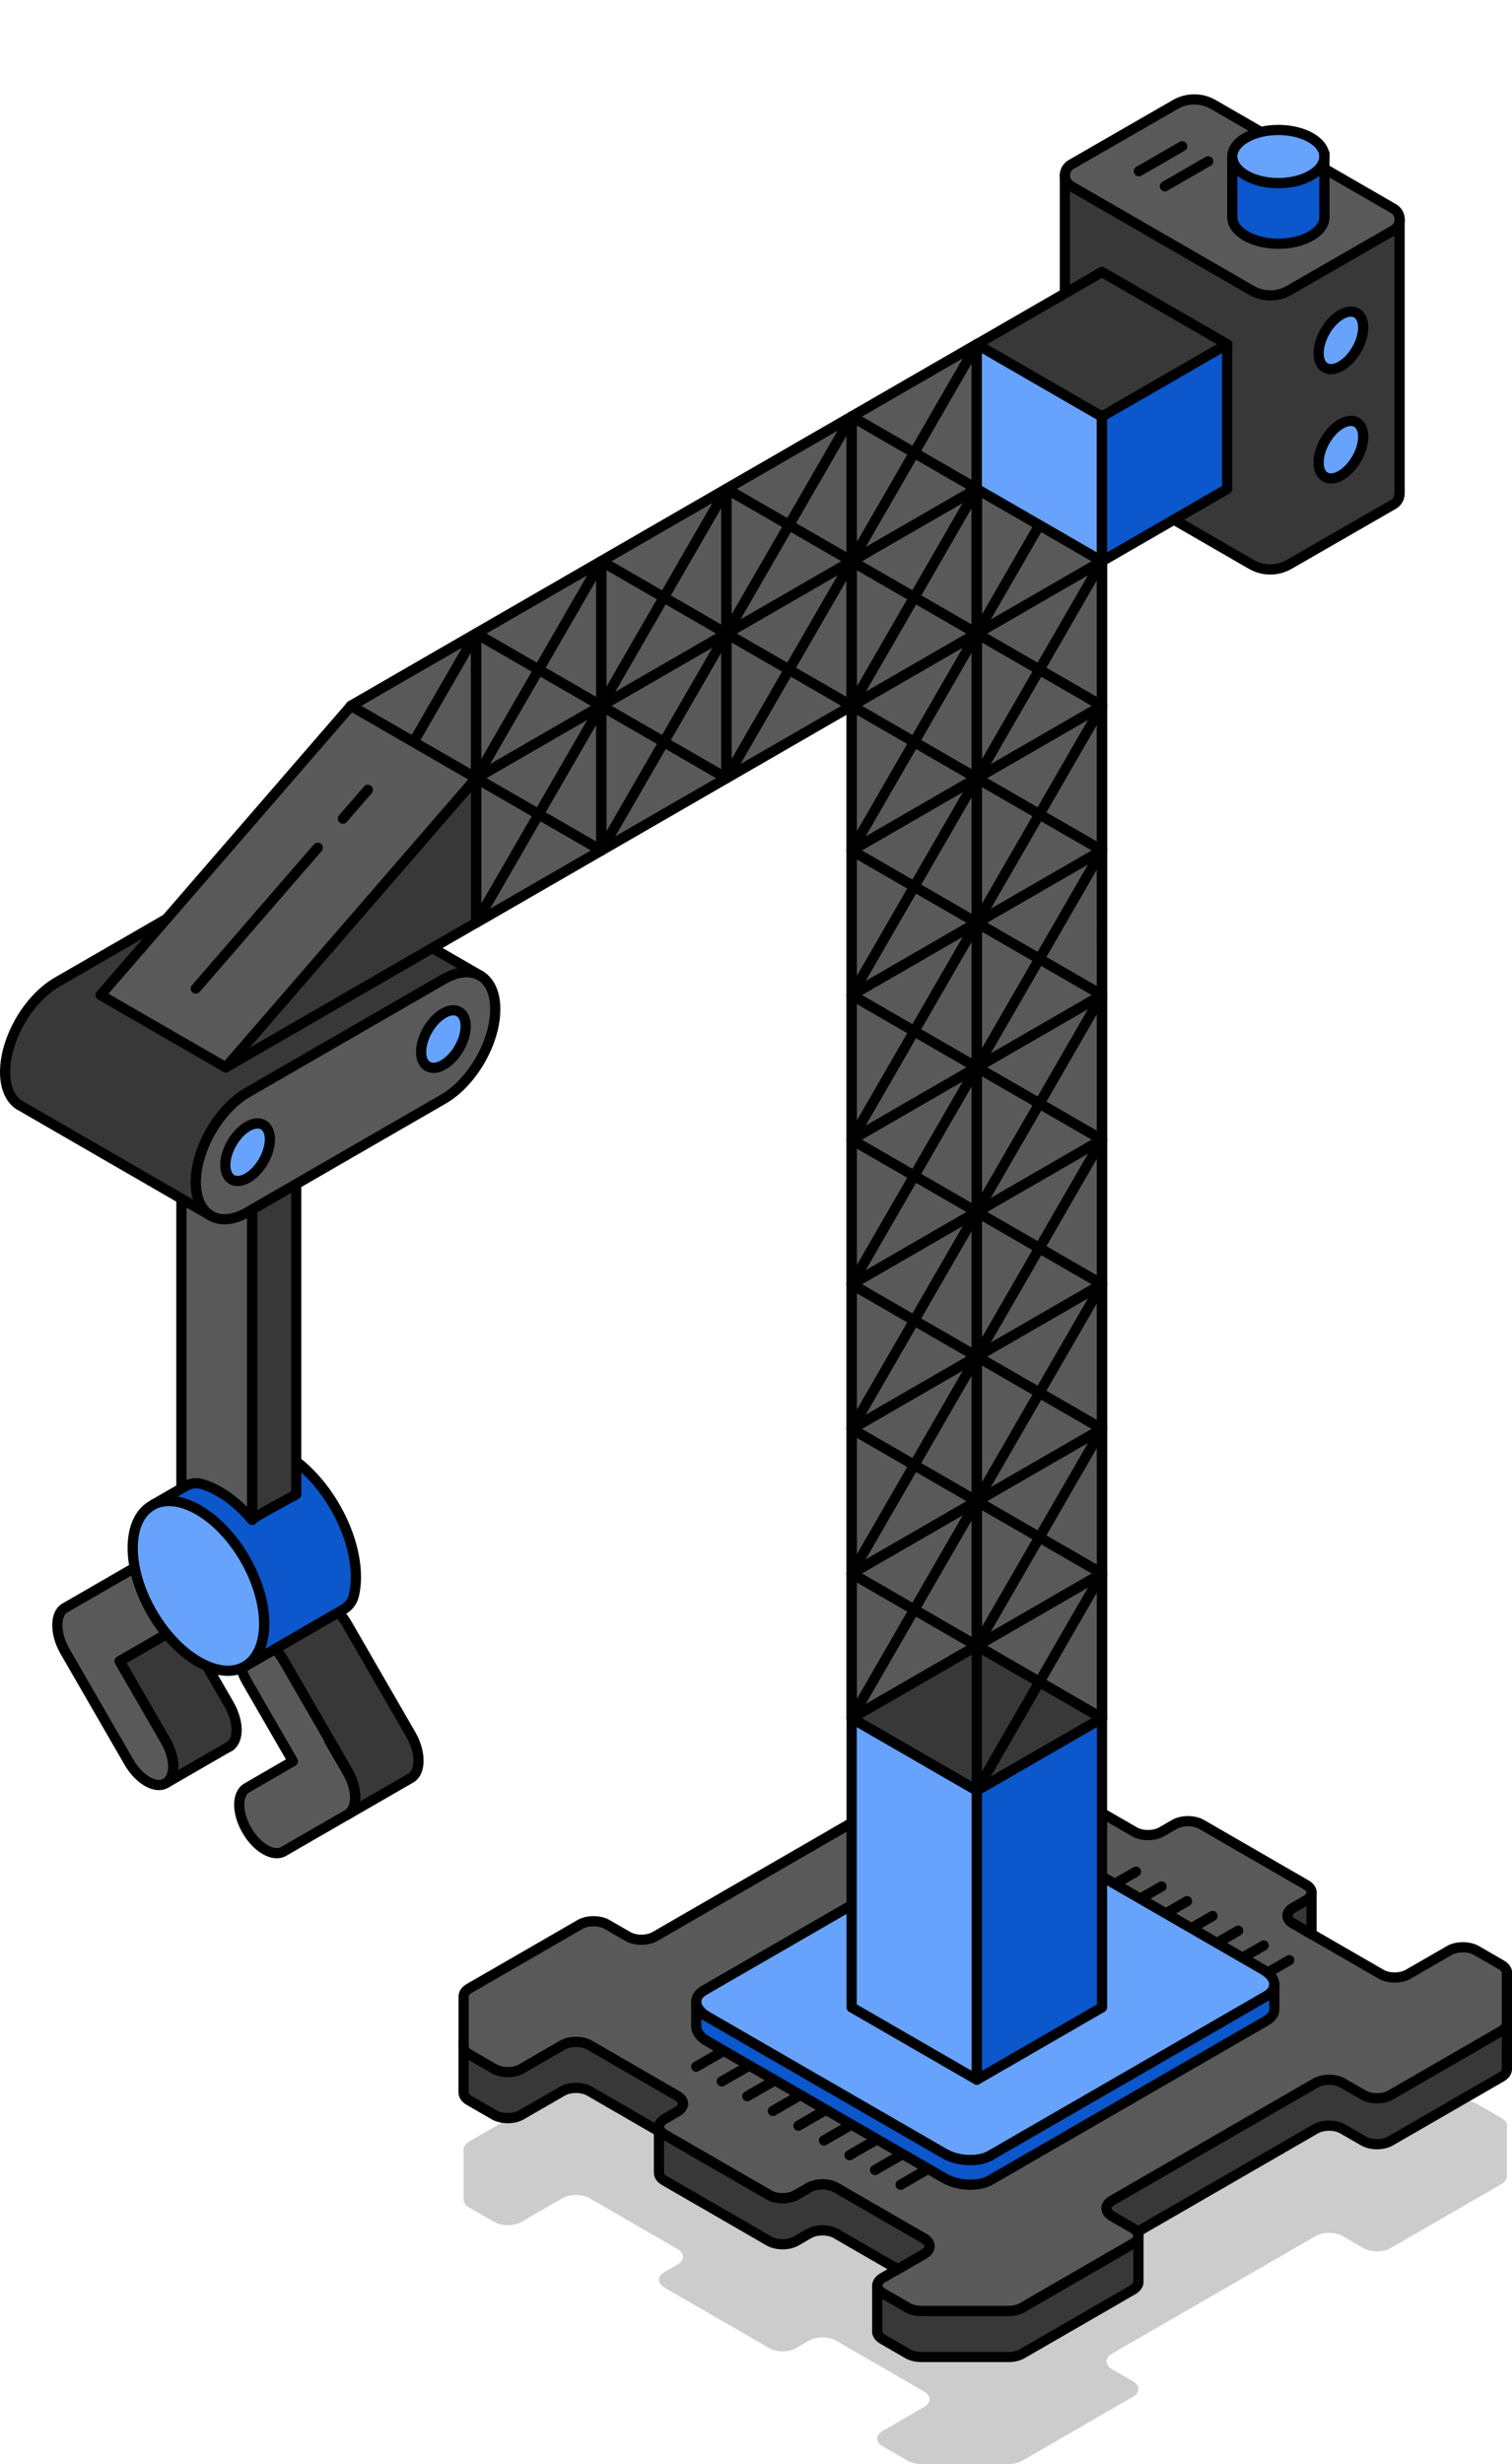
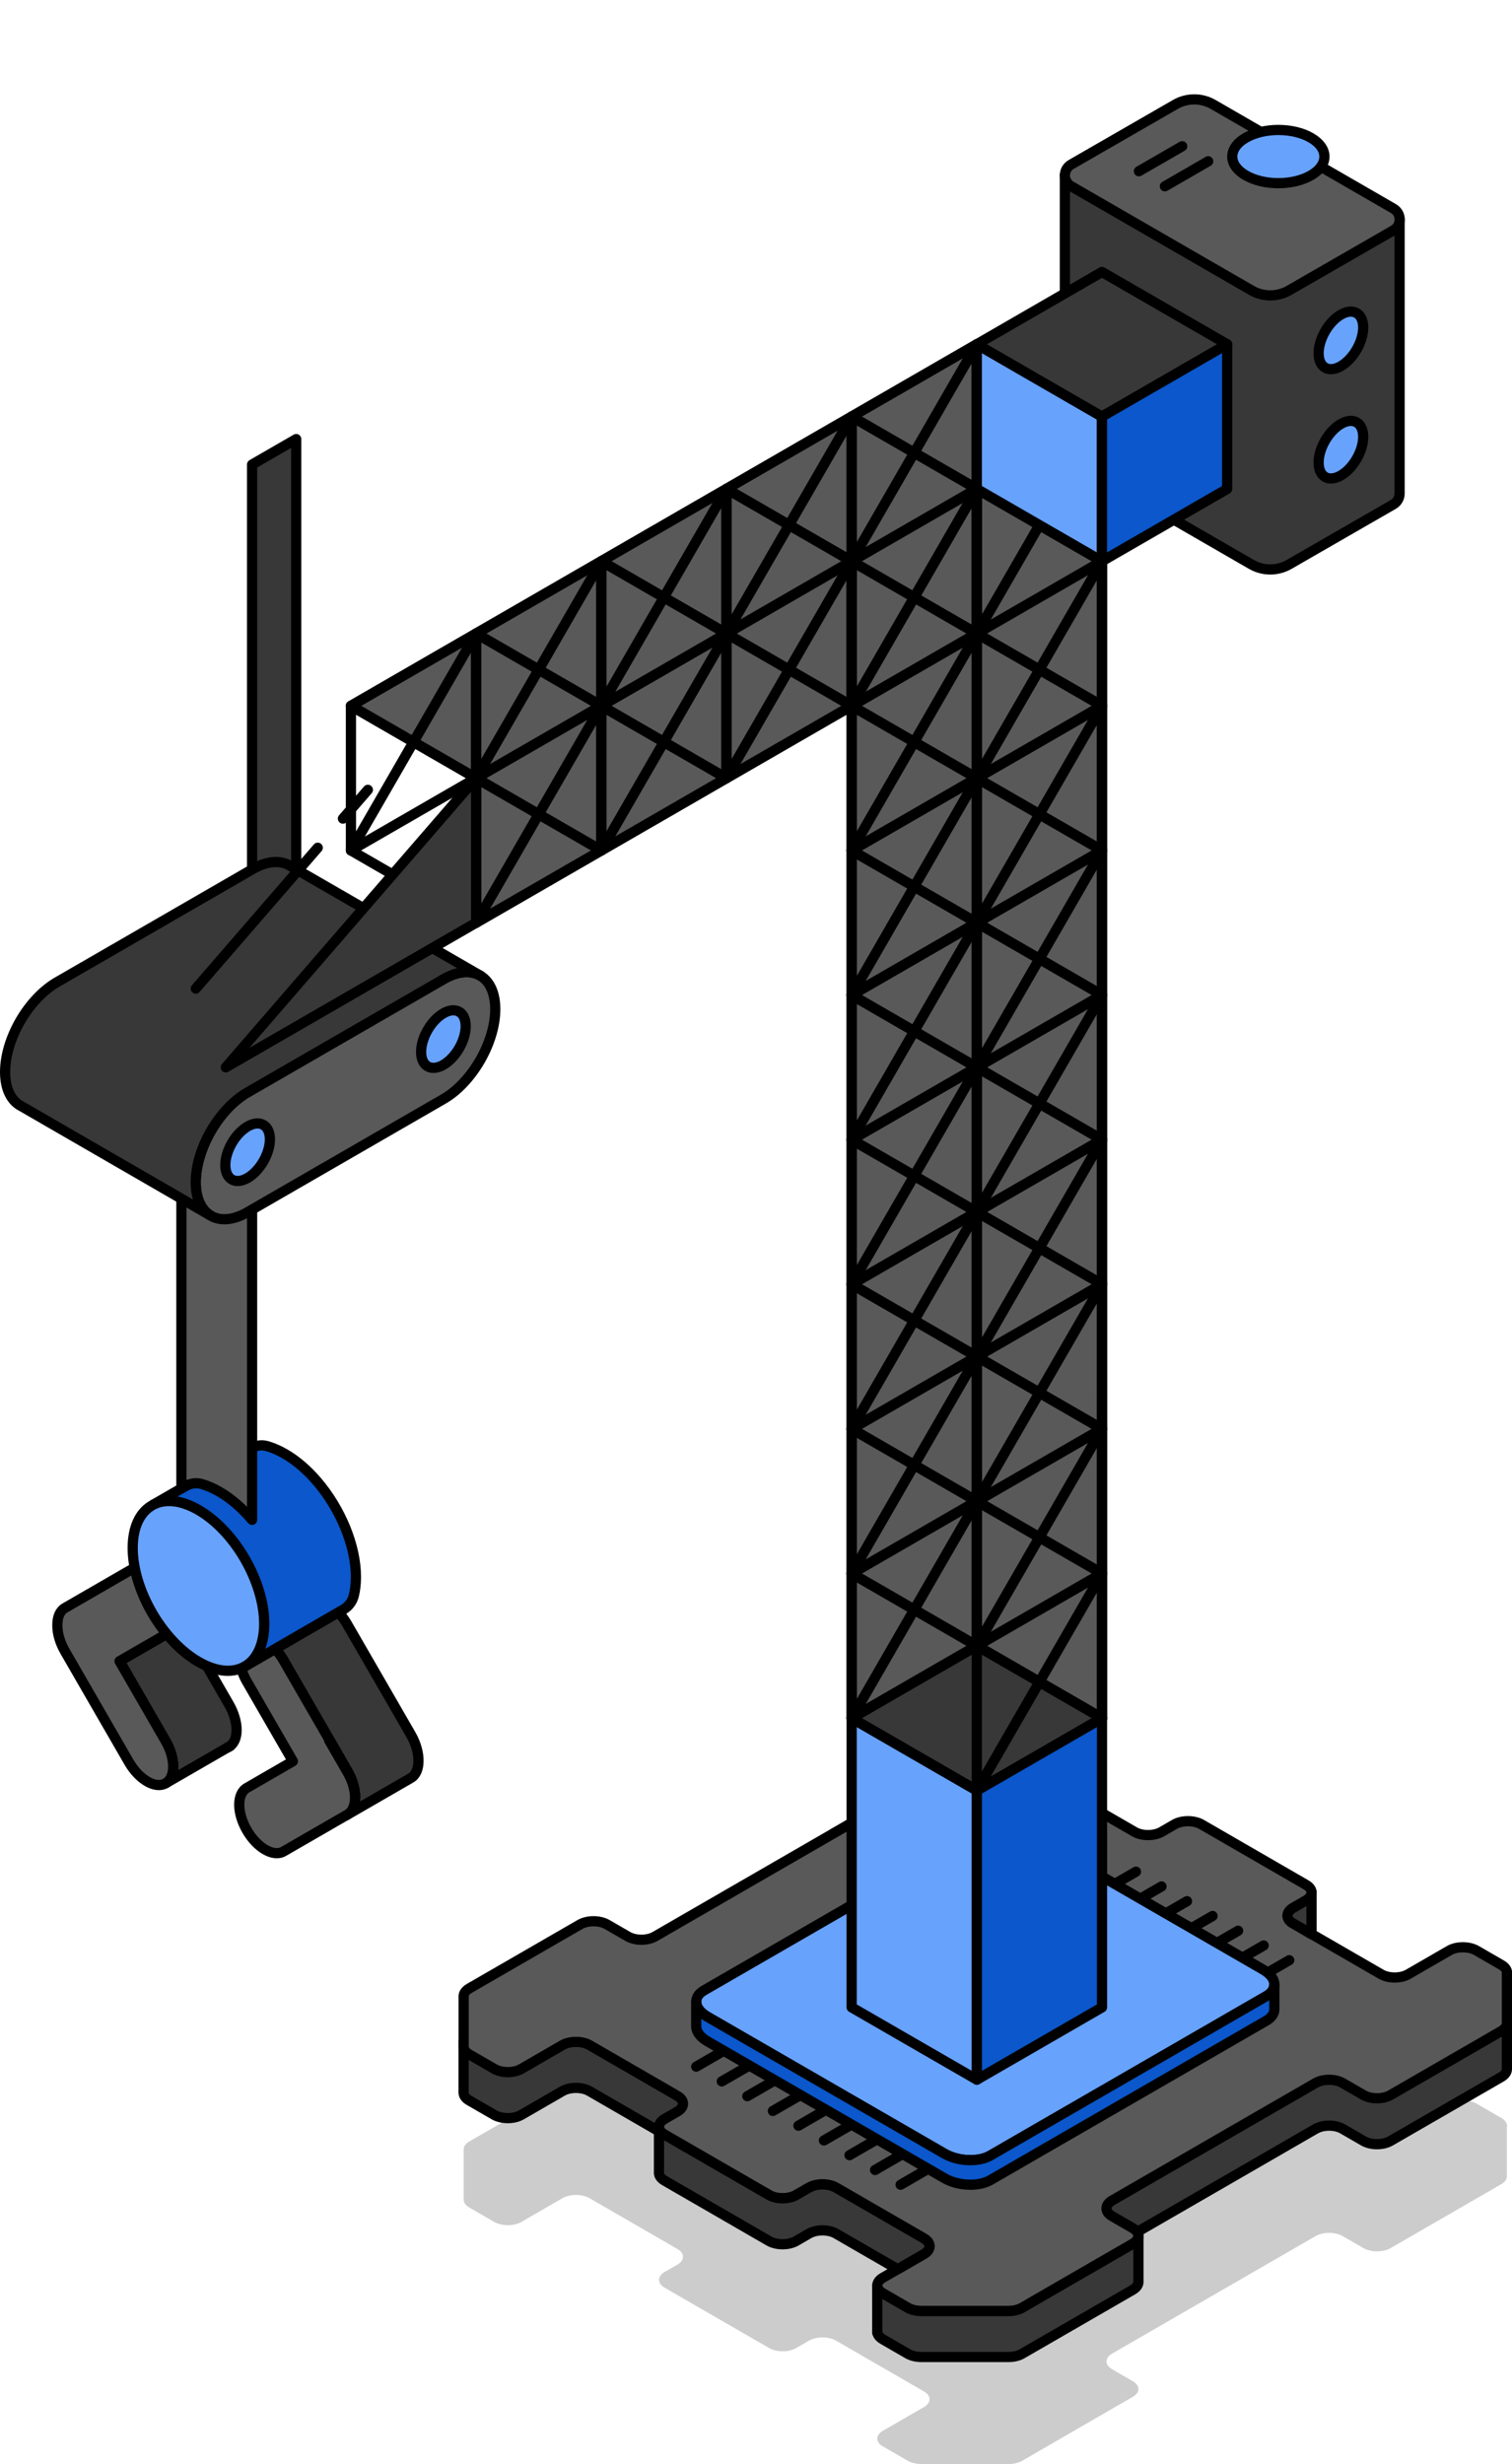
<svg xmlns="http://www.w3.org/2000/svg" id="Layer_1" viewBox="0 0 296.47 482.92">
  <defs>
    <style>.cls-1{filter:url(#outer-glow-6);}.cls-1,.cls-2,.cls-3,.cls-4,.cls-5,.cls-6,.cls-7,.cls-8,.cls-9,.cls-10{fill:#67a2fc;}.cls-11{fill:#595959;}.cls-11,.cls-2,.cls-12,.cls-13,.cls-14,.cls-15,.cls-3,.cls-4,.cls-5,.cls-6,.cls-7,.cls-8,.cls-9,.cls-10{stroke:#000;stroke-width:2px;}.cls-11,.cls-2,.cls-12,.cls-14,.cls-15,.cls-3,.cls-4,.cls-5,.cls-6,.cls-7,.cls-8,.cls-9,.cls-10{stroke-linecap:round;stroke-linejoin:round;}.cls-2{filter:url(#outer-glow-10);}.cls-12,.cls-13{fill:#0b57cb;}.cls-13{stroke-miterlimit:10;}.cls-14{fill:#383838;}.cls-15{fill:none;}.cls-16{opacity:.2;}.cls-3{filter:url(#outer-glow-4);}.cls-4{filter:url(#outer-glow-3);}.cls-5{filter:url(#outer-glow-1);}.cls-6{filter:url(#outer-glow-5);}.cls-7{filter:url(#outer-glow-2);}.cls-8{filter:url(#outer-glow-8);}.cls-9{filter:url(#outer-glow-7);}.cls-10{filter:url(#outer-glow-9);}</style>
    <filter id="outer-glow-1" filterUnits="userSpaceOnUse">
      <feOffset dx="0" dy="0" />
      <feGaussianBlur result="blur" stdDeviation="8" />
      <feFlood flood-color="#67a2fc" flood-opacity="1" />
      <feComposite in2="blur" operator="in" />
      <feComposite in="SourceGraphic" />
    </filter>
    <filter id="outer-glow-2" filterUnits="userSpaceOnUse">
      <feOffset dx="0" dy="0" />
      <feGaussianBlur result="blur-2" stdDeviation="8" />
      <feFlood flood-color="#67a2fc" flood-opacity="1" />
      <feComposite in2="blur-2" operator="in" />
      <feComposite in="SourceGraphic" />
    </filter>
    <filter id="outer-glow-3" filterUnits="userSpaceOnUse">
      <feOffset dx="0" dy="0" />
      <feGaussianBlur result="blur-3" stdDeviation="8" />
      <feFlood flood-color="#67a2fc" flood-opacity="1" />
      <feComposite in2="blur-3" operator="in" />
      <feComposite in="SourceGraphic" />
    </filter>
    <filter id="outer-glow-4" filterUnits="userSpaceOnUse">
      <feOffset dx="0" dy="0" />
      <feGaussianBlur result="blur-4" stdDeviation="8" />
      <feFlood flood-color="#67a2fc" flood-opacity="1" />
      <feComposite in2="blur-4" operator="in" />
      <feComposite in="SourceGraphic" />
    </filter>
    <filter id="outer-glow-5" filterUnits="userSpaceOnUse">
      <feOffset dx="0" dy="0" />
      <feGaussianBlur result="blur-5" stdDeviation="8" />
      <feFlood flood-color="#67a2fc" flood-opacity="1" />
      <feComposite in2="blur-5" operator="in" />
      <feComposite in="SourceGraphic" />
    </filter>
    <filter id="outer-glow-6" filterUnits="userSpaceOnUse">
      <feOffset dx="0" dy="0" />
      <feGaussianBlur result="blur-6" stdDeviation="8" />
      <feFlood flood-color="#67a2fc" flood-opacity="1" />
      <feComposite in2="blur-6" operator="in" />
      <feComposite in="SourceGraphic" />
    </filter>
    <filter id="outer-glow-7" filterUnits="userSpaceOnUse">
      <feOffset dx="0" dy="0" />
      <feGaussianBlur result="blur-7" stdDeviation="8" />
      <feFlood flood-color="#67a2fc" flood-opacity="1" />
      <feComposite in2="blur-7" operator="in" />
      <feComposite in="SourceGraphic" />
    </filter>
    <filter id="outer-glow-8" filterUnits="userSpaceOnUse">
      <feOffset dx="0" dy="0" />
      <feGaussianBlur result="blur-8" stdDeviation="8" />
      <feFlood flood-color="#67a2fc" flood-opacity="1" />
      <feComposite in2="blur-8" operator="in" />
      <feComposite in="SourceGraphic" />
    </filter>
    <filter id="outer-glow-9" filterUnits="userSpaceOnUse">
      <feOffset dx="0" dy="0" />
      <feGaussianBlur result="blur-9" stdDeviation="8" />
      <feFlood flood-color="#67a2fc" flood-opacity="1" />
      <feComposite in2="blur-9" operator="in" />
      <feComposite in="SourceGraphic" />
    </filter>
    <filter id="outer-glow-10" filterUnits="userSpaceOnUse">
      <feOffset dx="0" dy="0" />
      <feGaussianBlur result="blur-10" stdDeviation="8" />
      <feFlood flood-color="#67a2fc" flood-opacity="1" />
      <feComposite in2="blur-10" operator="in" />
      <feComposite in="SourceGraphic" />
    </filter>
  </defs>
  <polygon class="cls-11" points="166.99 336.72 191.54 322.55 216.08 336.72 216.07 109.99 191.53 95.82 191.53 67.47 68.81 138.33 93.35 152.5 93.35 180.84 166.99 138.33 166.99 336.72" />
  <g>
    <polygon class="cls-15" points="93.35 180.84 68.81 166.67 93.35 152.5 117.9 166.67 93.35 180.84" />
    <polygon class="cls-15" points="93.35 152.5 68.81 138.33 93.35 124.16 117.9 138.33 93.35 152.5" />
    <polyline class="cls-15" points="68.81 138.33 68.81 166.67 93.35 124.16 93.35 180.84 117.9 138.33 117.9 166.67" />
  </g>
  <path class="cls-16" d="M295.47,416.65v9.87c0,.57-.4,1.12-1.1,1.53l-21.71,12.53c-1.47,.85-3.85,.85-5.32,0l-4.07-2.35c-1.46-.85-3.84-.85-5.32,0l-39.9,23.03c-1.46,.85-1.46,2.22,0,3.06l4.07,2.35c.38,.22,.66,.47,.84,.74,.17,.25,.26,.51,.26,.77v.02c0,.56-.37,1.11-1.1,1.53l-4.91,2.83-16.8,9.71c-.7,.4-1.66,.63-2.65,.63h-17.08c-.89,0-1.75-.18-2.42-.5-.09-.04-.16-.09-.24-.13l-4.9-2.83c-.74-.42-1.1-.98-1.1-1.53s.36-1.11,1.1-1.53l2.91-1.68,5.14-2.97c1.46-.85,1.46-2.22,0-3.06l-17.23-9.95c-1.46-.85-3.84-.85-5.32,0l-2.5,1.44c-1.47,.86-3.85,.86-5.32,0l-17.66-10.19-2.82-1.63c-.12-.07-.23-.15-.33-.22-.51-.39-.77-.85-.77-1.31v-.03c0-.55,.38-1.1,1.1-1.52l2.5-1.44c1.47-.85,1.47-2.23,0-3.07l-17.22-9.95c-1.47-.85-3.85-.85-5.32,0l-8.05,4.65c-1.46,.85-3.84,.85-5.32,0l-4.9-2.83c-.71-.4-1.1-.96-1.1-1.53v-9.87c0-.57,.39-1.12,1.1-1.53l21.71-12.53c1.47-.85,3.85-.85,5.32,0l4.07,2.35c1.47,.85,3.85,.85,5.32,0l34.73-20.05,.26-.15,4.9-2.83c1.08-.62,1.36-1.54,.84-2.32-.17-.27,16.81-18.7,16.81-18.7,.7-.4,1.66-.63,2.65-.63h17.08c1,0,1.95,.23,2.66,.63l4.9,2.83c.74,.43,1.1,.97,1.1,1.52h0c0,.56-.37,1.11-1.1,1.54l-5.14,2.97-2.9,1.68c-1.46,.85-1.46,2.22,0,3.06l5.14,2.96,12.09,6.98c1.47,.85,3.85,.85,5.32,0l2.51-1.45c1.46-.85,3.84-.85,5.32,0l20.48,11.83c.71,.41,1.07,.94,1.1,1.48v.05c0,.56-.36,1.1-1.1,1.53l-2.51,1.45c-1.34,.77-1.46,1.99-.35,2.83,.1,.09,.22,.16,.35,.24l2.88,1.66,.73,.42,13.63,7.87c1.47,.85,3.85,.85,5.32,0l8.05-4.65c1.46-.85,3.84-.85,5.32,0l4.9,2.83c.71,.41,1.1,.96,1.1,1.53Z" />
  <g>
    <path class="cls-14" d="M295.47,395.64v9.87c0,.57-.4,1.12-1.1,1.53l-21.71,12.53c-1.47,.86-3.85,.86-5.32,0l-4.07-2.35c-1.46-.85-3.84-.85-5.32,0l-34.98,20.2-4.91,2.83c-1.08,.62-1.36,1.54-.84,2.32l-16.8,9.71c-.7,.4-1.66,.63-2.65,.63h-17.08c-.89,0-1.75-.18-2.42-.5l2.9-1.68c1.46-.85,1.46-2.22,0-3.06l-5.14-2.96,5.14-2.97c1.46-.85,1.46-2.22,0-3.06l-17.23-9.95c-1.46-.85-3.84-.85-5.32,0l-2.5,1.44c-1.47,.86-3.85,.86-5.32,0l-17.66-10.19c-.1-.08-.21-.15-.33-.21l-2.83-1.63c-.51-.39-.77-.85-.77-1.31v.86l-13.62-7.87c-1.47-.85-3.85-.85-5.32,0l-8.05,4.65c-1.46,.85-3.84,.85-5.32,0l-4.9-2.83c-.71-.4-1.1-.96-1.1-1.53v-9.87c0-.57,.39-1.12,1.1-1.53l21.71-12.53c1.47-.85,3.85-.85,5.32,0l4.07,2.35c1.47,.85,3.85,.85,5.32,0l39.9-23.03c1.46-.85,1.46-2.23,0-3.07l-4.07-2.35c-.38-.22-.66-.47-.84-.74l4.9-2.83c1.08-.62,1.36-1.54,.84-2.32l16.81-9.71c.7-.4,1.66-.63,2.65-.63h17.08c.89,0,1.75,.18,2.42,.51l-2.9,1.68c-1.46,.85-1.46,2.22,0,3.06l5.14,2.96-5.14,2.97c-1.46,.85-1.46,2.22,0,3.06l17.22,9.95c1.47,.85,3.85,.85,5.32,0l2.51-1.45c1.46-.85,3.84-.85,5.32,0l17.62,10.18,2.86,1.65c.14,.08,.26,.16,.37,.25,1.09,.85,.96,2.05-.37,2.82l-2.51,1.45c-1.46,.85-1.46,2.23,0,3.07l17.23,9.95c1.47,.85,3.85,.85,5.32,0l8.05-4.65c1.46-.85,3.84-.85,5.32,0l4.9,2.83c.71,.41,1.1,.96,1.1,1.53Z" />
    <path class="cls-11" d="M295.47,386.65v9.87c0,.57-.4,1.12-1.1,1.53l-21.71,12.53c-1.47,.85-3.85,.85-5.32,0l-4.07-2.35c-1.46-.85-3.84-.85-5.32,0l-39.9,23.03c-1.46,.85-1.46,2.22,0,3.06l4.07,2.35c.38,.22,.66,.47,.84,.74,.17,.25,.26,.51,.26,.77v.02c0,.56-.37,1.11-1.1,1.53l-4.91,2.83-16.8,9.71c-.7,.4-1.66,.63-2.65,.63h-17.08c-.89,0-1.75-.18-2.42-.5-.09-.04-.16-.09-.24-.13l-4.9-2.83c-.74-.42-1.1-.98-1.1-1.53s.36-1.11,1.1-1.53l2.91-1.68,5.14-2.97c1.46-.85,1.46-2.22,0-3.06l-17.23-9.95c-1.46-.85-3.84-.85-5.32,0l-2.5,1.44c-1.47,.86-3.85,.86-5.32,0l-17.66-10.19-2.82-1.63c-.12-.07-.23-.15-.33-.22-.51-.39-.77-.85-.77-1.31v-.03c0-.55,.38-1.1,1.1-1.52l2.5-1.44c1.47-.85,1.47-2.23,0-3.07l-17.22-9.95c-1.47-.85-3.85-.85-5.32,0l-8.05,4.65c-1.46,.85-3.84,.85-5.32,0l-4.9-2.83c-.71-.4-1.1-.96-1.1-1.53v-9.87c0-.57,.39-1.12,1.1-1.53l21.71-12.53c1.47-.85,3.85-.85,5.32,0l4.07,2.35c1.47,.85,3.85,.85,5.32,0l34.73-20.05,.26-.15,4.9-2.83c1.08-.62,1.36-1.54,.84-2.32-.17-.27,16.81-18.7,16.81-18.7,.7-.4,1.66-.63,2.65-.63h17.08c1,0,1.95,.23,2.66,.63l4.9,2.83c.74,.43,1.1,.97,1.1,1.52h0c0,.56-.37,1.11-1.1,1.54l-5.14,2.97-2.9,1.68c-1.46,.85-1.46,2.22,0,3.06l5.14,2.96,12.09,6.98c1.47,.85,3.85,.85,5.32,0l2.51-1.45c1.46-.85,3.84-.85,5.32,0l20.48,11.83c.71,.41,1.07,.94,1.1,1.48v.05c0,.56-.36,1.1-1.1,1.53l-2.51,1.45c-1.34,.77-1.46,1.99-.35,2.83,.1,.09,.22,.16,.35,.24l2.88,1.66,.73,.42,13.63,7.87c1.47,.85,3.85,.85,5.32,0l8.05-4.65c1.46-.85,3.84-.85,5.32,0l4.9,2.83c.71,.41,1.1,.96,1.1,1.53Z" />
    <path class="cls-14" d="M223.22,438.22v9.03c-.02,.55-.39,1.08-1.1,1.5l-21.72,12.54c-.7,.41-1.66,.63-2.65,.63h-17.08c-1,0-1.95-.22-2.66-.63l-4.9-2.83c-.74-.43-1.1-.98-1.1-1.53v-9c0,.56,.36,1.11,1.1,1.53l4.9,2.83c.08,.04,.15,.09,.24,.13,.68,.33,1.53,.5,2.42,.5h17.08c.99,0,1.95-.23,2.65-.63l16.8-9.71,4.91-2.83c.73-.42,1.1-.98,1.1-1.53Z" />
    <path class="cls-15" d="M223.22,438.22v-.02" />
    <line class="cls-15" x1="172.01" y1="457.14" x2="172.01" y2="456.92" />
    <path class="cls-14" d="M181.16,441.75l-5.14,2.97-12.09-6.98c-1.46-.85-3.84-.85-5.32,0l-2.5,1.45c-1.47,.85-3.85,.85-5.32,0l-20.48-11.83c-.72-.42-1.09-.95-1.1-1.51v-9.02c0,.46,.26,.92,.77,1.31,.1,.08,.21,.15,.33,.22l2.82,1.63,17.66,10.19c1.46,.86,3.84,.86,5.32,0l2.5-1.44c1.47-.85,3.85-.85,5.32,0l17.23,9.95c1.46,.85,1.46,2.22,0,3.06Z" />
    <path class="cls-15" d="M129.21,416.82v-.03" />
    <path class="cls-14" d="M214.37,339.83v9c0,.56-.37,1.11-1.1,1.53l-2.9,1.68-5.14-2.96c-1.46-.85-1.46-2.22,0-3.06l2.9-1.68,5.14-2.97c.74-.43,1.1-.98,1.1-1.53Z" />
    <line class="cls-15" x1="214.37" y1="349.45" x2="214.37" y2="348.82" />
    <path class="cls-15" d="M214.37,339.83h0" />
    <path class="cls-14" d="M257.16,370.93v8.13l-.73-.42c-.11-.09-.23-.17-.37-.25l-2.86-1.65c-1.1-.85-.98-2.06,.35-2.83l2.51-1.45c.74-.43,1.1-.98,1.1-1.53Z" />
    <path class="cls-15" d="M257.16,370.94v-.06" />
    <g>
      <line class="cls-15" x1="204.39" y1="365.83" x2="212.72" y2="361.02" />
      <line class="cls-15" x1="244.46" y1="388.97" x2="252.79" y2="384.16" />
      <line class="cls-15" x1="239.45" y1="386.08" x2="247.78" y2="381.27" />
      <line class="cls-15" x1="234.44" y1="383.19" x2="242.77" y2="378.38" />
      <line class="cls-15" x1="229.43" y1="380.29" x2="237.76" y2="375.49" />
      <line class="cls-15" x1="224.43" y1="377.4" x2="232.75" y2="372.59" />
      <line class="cls-15" x1="219.42" y1="374.51" x2="227.75" y2="369.7" />
      <line class="cls-15" x1="214.41" y1="371.62" x2="222.74" y2="366.81" />
      <line class="cls-15" x1="204.39" y1="365.83" x2="212.72" y2="361.02" />
      <line class="cls-15" x1="136.51" y1="405.02" x2="141.92" y2="401.9" />
      <line class="cls-15" x1="176.59" y1="428.16" x2="181.99" y2="425.04" />
      <line class="cls-15" x1="171.58" y1="425.27" x2="176.98" y2="422.15" />
      <line class="cls-15" x1="166.57" y1="422.37" x2="171.97" y2="419.25" />
      <line class="cls-15" x1="161.56" y1="419.48" x2="166.96" y2="416.36" />
      <line class="cls-15" x1="156.55" y1="416.59" x2="161.95" y2="413.47" />
      <line class="cls-15" x1="151.54" y1="413.7" x2="156.95" y2="410.58" />
      <line class="cls-15" x1="146.53" y1="410.81" x2="151.94" y2="407.69" />
      <line class="cls-15" x1="141.52" y1="407.91" x2="146.93" y2="404.79" />
      <path class="cls-5" d="M249.87,388.94c0,.84-.51,1.65-1.55,2.25l-.04,.02-54.1,31.23c-2.3,1.33-6.32,1.16-8.98-.37l-46.49-26.84c-.22-.13-.42-.26-.6-.39-1.06-.76-1.59-1.67-1.59-2.54s.51-1.64,1.55-2.24l54.14-31.26c2.3-1.33,6.32-1.16,8.98,.37l46.49,26.84c1.45,.83,2.2,1.91,2.2,2.93Z" />
      <path class="cls-12" d="M249.87,388.94v4.81c0,.84-.51,1.65-1.55,2.25l-54.14,31.26c-2.3,1.33-6.32,1.16-8.98-.37l-46.49-26.84c-1.45-.83-2.2-1.91-2.2-2.93v-4.81c0,.87,.54,1.78,1.59,2.54,.18,.14,.38,.26,.6,.39l46.49,26.84c2.66,1.53,6.68,1.7,8.98,.37l54.1-31.23,.04-.02c1.04-.6,1.55-1.41,1.55-2.25Z" />
    </g>
  </g>
  <g>
    <path class="cls-14" d="M208.8,34.36v53.71h0c0,.83,.41,1.66,1.23,2.14l35.34,20.4c2.29,1.32,5.11,1.32,7.4,0l20.43-11.76c.82-.47,1.23-1.31,1.23-2.14V43l-65.64-8.64Z" />
    <path class="cls-11" d="M245.38,56.9l-35.34-20.4c-1.65-.95-1.65-3.32,0-4.27l20.43-11.76c2.29-1.32,5.11-1.32,7.4,0l35.34,20.4c1.65,.95,1.65,3.32,0,4.27l-20.43,11.76c-2.29,1.32-5.11,1.32-7.4,0Z" />
    <g>
      <path class="cls-7" d="M259.69,30.69c0,.38-.07,.75-.21,1.12-.36,.94-1.17,1.83-2.44,2.56-3.53,2.04-9.25,2.04-12.77,0-1.27-.73-2.08-1.62-2.44-2.56-.14-.37-.21-.75-.21-1.12,0-1.33,.88-2.67,2.65-3.69,3.53-2.04,9.25-2.04,12.77,0,1.76,1.02,2.65,2.35,2.65,3.69Z" />
-       <path class="cls-13" d="M259.69,30.69v11.86c0,1.33-.88,2.67-2.65,3.69-3.53,2.04-9.25,2.04-12.77,0-1.77-1.02-2.65-2.35-2.65-3.69v-11.86c0,.38,.07,.75,.21,1.12,.36,.94,1.17,1.83,2.44,2.56,3.53,2.04,9.25,2.04,12.77,0,1.27-.73,2.08-1.62,2.44-2.56,.14-.37,.21-.75,.21-1.12Z" />
    </g>
    <line class="cls-15" x1="228.41" y1="36.51" x2="236.9" y2="31.61" />
    <line class="cls-15" x1="223.31" y1="33.56" x2="231.8" y2="28.66" />
    <ellipse class="cls-4" cx="262.92" cy="66.71" rx="6.18" ry="3.57" transform="translate(73.69 261.05) rotate(-60)" />
    <ellipse class="cls-3" cx="262.92" cy="88.13" rx="6.18" ry="3.57" transform="translate(55.14 271.76) rotate(-60)" />
  </g>
  <g>
    <path class="cls-14" d="M46.39,339.04c0,1.36-.41,2.49-1.22,3.12l-.58,.33-12.07,6.97c.97-.58,1.44-1.78,1.44-3.26s-.49-3.29-1.49-5.01l-9.03-15.64,5.24-3.02,3.79-2.19c.72-.42,1.18-1.18,1.38-2.14,.24-1.14,.1-2.56-.41-4.03l4.99,8.66h.01l6.46,11.2c.99,1.72,1.49,3.51,1.49,5.01Z" />
    <g>
      <path class="cls-14" d="M82.05,345.05c.02,1.55-.48,2.81-1.49,3.4l-12.54,7.24-.18,.09,.29-.17c1-.58,1.49-1.8,1.49-3.31v-.18c0-1.5-.49-3.29-1.49-5.02l-3.5-6.07-9.04-15.65c-.97-1.7-2.25-3.01-3.54-3.76,.52-1.27,.8-2.82,.8-4.6,0,.01,.01,.01,.01,.01,2.42,1.39,4.68,1.9,6.58,1.61-.34-2.07,.12-3.84,1.38-4.57,.4-.23,.84-.34,1.32-.34,.73,0,1.54,.26,2.34,.73,1.28,.76,2.56,2.08,3.54,3.77l12.54,21.71c1.01,1.76,1.51,3.59,1.49,5.11Z" />
      <path class="cls-11" d="M69.62,352.12c-.04-1.46-.53-3.17-1.49-4.82l-3.59-6.22,.09-.05,3.5,6.07c1,1.73,1.49,3.52,1.49,5.02Z" />
      <path class="cls-11" d="M45.17,342.16c-.08,.06-.17,.13-.27,.18-.1,.06-.2,.11-.31,.15l.58-.33Z" />
    </g>
    <g>
      <path class="cls-14" d="M69.62,352.12c-.04-1.46-.53-3.17-1.49-4.82l-3.59-6.22,.09-.05,3.5,6.07c1,1.73,1.49,3.52,1.49,5.02Z" />
      <path class="cls-11" d="M69.62,352.12v.18c0,1.51-.49,2.73-1.49,3.31l-.29,.17-12.25,7.07c-1.98,1.14-5.2-.71-7.19-4.16-.99-1.72-1.49-3.51-1.49-5.01s.5-2.72,1.49-3.29l9.03-5.22-9.03-15.63c-.72-1.26-1.18-2.55-1.38-3.74-.34-2.07,.12-3.84,1.38-4.57,.4-.23,.85-.34,1.33-.34,.73,0,1.53,.26,2.32,.73,1.29,.75,2.57,2.06,3.54,3.76l9.04,15.65-.09,.05,3.59,6.22c.96,1.65,1.45,3.36,1.49,4.82Z" />
      <path class="cls-11" d="M33.96,346.2c0,1.48-.47,2.68-1.44,3.26l-.1,.06c-1.98,1.09-5.17-.77-7.14-4.18l-12.54-21.72c-1-1.73-1.49-3.52-1.49-5.02v-.18c0-1.51,.49-2.73,1.49-3.3l12.54-7.24s.06-.03,.09-.04l2.97-1.72c.01,.06,.02,.13,.04,.19,.12,.63,.26,1.25,.44,1.89h0c.09,.33,.18,.64,.29,.96,1,3.19,2.67,6.34,4.74,9.04-.2,.96-.66,1.72-1.38,2.14l-3.79,2.19-5.24,3.02,9.03,15.64c1,1.72,1.49,3.51,1.49,5.01Z" />
    </g>
    <g>
      <path class="cls-12" d="M69.79,309.07v.09c-.01,1.29-.15,2.47-.41,3.53-.28,1.15-1.01,2.14-2.04,2.73l-1,.57-12.39,7.17-5.67,3.27c1.55-1.01,2.68-2.74,3.2-5.1,.2-.92,.31-1.93,.32-3.02v-.07c0-8.22-5.76-18.2-12.89-22.31-.03-.03-.04-.03-.07-.05-3.34-1.9-6.36-2.17-8.65-1.07l18.22-10.52,.74-.43c.96-.56,2.12-.76,3.19-.46,1.09,.31,2.23,.79,3.4,1.46,.04,.01,.06,.01,.08,.04,2.33,1.34,4.52,3.26,6.45,5.54,4.47,5.27,7.52,12.42,7.52,18.63Z" />
      <path class="cls-6" d="M26.02,303.36c0,8.22,5.79,18.2,12.89,22.31,3.48,2,6.62,2.26,8.94,1l.43-.24c2.16-1.4,3.49-4.21,3.52-8.12v-.07c0-8.22-5.76-18.2-12.89-22.31-.03-.03-.04-.03-.07-.04-3.34-1.9-6.36-2.18-8.65-1.07-.06,.01-.1,.04-.16,.07l-.46,.29c-2.21,1.39-3.55,4.22-3.55,8.19Z" />
      <ellipse class="cls-1" cx="38.91" cy="310.8" rx="1.6" ry="2.83" transform="translate(-118.59 40.05) rotate(-23.05)" />
    </g>
-     <path class="cls-14" d="M58.08,189.46v103.41s-8.65,4.61-8.65,4.99v-103.41l8.65-4.99Z" />
+     <path class="cls-14" d="M58.08,189.46s-8.65,4.61-8.65,4.99v-103.41l8.65-4.99Z" />
    <path class="cls-11" d="M49.43,194.45v103.41c-1.93-2.28-4.12-4.2-6.45-5.54-.02-.03-.04-.03-.08-.04-1.17-.67-2.31-1.15-3.4-1.46-1.07-.3-2.23-.1-3.19,.46l-.74,.43v-97.26h13.86Z" />
  </g>
  <g>
    <path class="cls-11" d="M97.11,197.78c0,3.23-1.13,6.83-2.97,10.02-1.84,3.18-4.38,5.97-7.19,7.59l-38.41,22.17c-2.62,1.51-5.02,1.75-6.82,.9l-.52-.29c-1.75-1.1-2.82-3.34-2.82-6.48s1.13-6.83,2.97-10.02c1.84-3.2,4.38-5.97,7.19-7.59l38.41-22.17c2.87-1.67,5.46-1.79,7.32-.64,1.76,1.1,2.84,3.34,2.84,6.51Z" />
    <ellipse class="cls-9" cx="86.95" cy="203.64" rx="6.18" ry="3.57" transform="translate(-132.89 177.12) rotate(-60)" />
    <ellipse class="cls-8" cx="48.55" cy="225.81" rx="6.18" ry="3.57" transform="translate(-171.28 154.95) rotate(-60)" />
    <path class="cls-14" d="M94.27,191.27c-1.85-1.15-4.45-1.03-7.32,.64l-38.41,22.17c-2.8,1.62-5.35,4.39-7.19,7.59-1.84,3.18-2.97,6.78-2.97,10.02s1.07,5.39,2.82,6.48L4.35,216.88l-.66-.38c-1.67-1.13-2.69-3.34-2.69-6.4,0-3.25,1.13-6.83,2.97-10.02,1.84-3.18,4.39-5.96,7.2-7.59l38.39-22.17c2.88-1.66,5.48-1.77,7.33-.63l37.38,21.57Z" />
  </g>
  <polygon class="cls-10" points="191.54 350.89 191.54 407.57 166.99 393.4 166.99 336.72 179.27 343.81 191.54 350.89" />
  <polygon class="cls-12" points="216.08 336.72 216.08 393.4 191.54 407.57 191.54 350.89 216.08 336.72" />
  <polygon class="cls-14" points="216.08 336.72 191.54 350.89 179.27 343.81 166.99 336.72 191.54 322.55 216.08 336.72" />
  <g>
    <polygon class="cls-15" points="191.53 350.89 166.99 336.72 191.53 322.55 216.08 336.72 191.53 350.89" />
    <polygon class="cls-15" points="191.53 322.55 166.99 308.37 191.53 294.2 216.08 308.37 191.53 322.55" />
    <polyline class="cls-15" points="166.99 308.37 166.99 336.72 191.53 294.2 191.53 350.89 216.08 308.37 216.08 336.72" />
  </g>
  <g>
    <polygon class="cls-15" points="191.53 322.55 166.99 308.37 191.53 294.2 216.08 308.37 191.53 322.55" />
    <polygon class="cls-15" points="191.53 294.2 166.99 280.03 191.53 265.86 216.08 280.03 191.53 294.2" />
    <polyline class="cls-15" points="166.99 280.03 166.99 308.37 191.53 265.86 191.53 322.55 216.08 280.03 216.08 308.37" />
  </g>
  <g>
    <polygon class="cls-15" points="191.53 294.2 166.99 280.03 191.53 265.86 216.08 280.03 191.53 294.2" />
    <polygon class="cls-15" points="191.53 265.86 166.99 251.69 191.53 237.52 216.08 251.69 191.53 265.86" />
    <polyline class="cls-15" points="166.99 251.69 166.99 280.03 191.53 237.52 191.53 294.2 216.08 251.69 216.08 280.03" />
  </g>
  <g>
    <polygon class="cls-15" points="191.53 265.86 166.99 251.69 191.53 237.52 216.08 251.69 191.53 265.86" />
    <polygon class="cls-15" points="191.53 237.52 166.99 223.35 191.53 209.18 216.08 223.35 191.53 237.52" />
    <polyline class="cls-15" points="166.99 223.35 166.99 251.69 191.53 209.18 191.53 265.86 216.08 223.35 216.08 251.69" />
  </g>
  <g>
    <polygon class="cls-15" points="191.53 237.52 166.99 223.35 191.53 209.18 216.08 223.35 191.53 237.52" />
    <polygon class="cls-15" points="191.53 209.18 166.99 195.01 191.53 180.84 216.08 195.01 191.53 209.18" />
    <polyline class="cls-15" points="166.99 195.01 166.99 223.35 191.53 180.84 191.53 237.52 216.08 195.01 216.08 223.35" />
  </g>
  <g>
    <polygon class="cls-15" points="191.53 209.18 166.99 195.01 191.53 180.84 216.08 195.01 191.53 209.18" />
    <polygon class="cls-15" points="191.53 180.84 166.99 166.67 191.53 152.5 216.08 166.67 191.53 180.84" />
    <polyline class="cls-15" points="166.99 166.67 166.99 195.01 191.53 152.5 191.53 209.18 216.08 166.67 216.08 195.01" />
  </g>
  <g>
    <polygon class="cls-15" points="191.53 180.84 166.99 166.67 191.53 152.5 216.08 166.67 191.53 180.84" />
    <polygon class="cls-15" points="191.53 152.5 166.99 138.33 191.53 124.16 216.08 138.33 191.53 152.5" />
    <polyline class="cls-15" points="166.99 138.33 166.99 166.67 191.53 124.16 191.53 180.84 216.08 138.33 216.08 166.67" />
  </g>
  <g>
    <polygon class="cls-15" points="191.53 152.5 166.99 138.33 191.53 124.16 216.08 138.33 191.53 152.5" />
    <polygon class="cls-15" points="191.53 124.16 166.99 109.98 191.53 95.81 216.08 109.98 191.53 124.16" />
    <polyline class="cls-15" points="166.99 109.98 166.99 138.33 191.53 95.81 191.53 152.5 216.08 109.98 216.08 138.33" />
  </g>
  <g>
-     <polygon class="cls-15" points="191.53 124.16 166.99 109.98 191.53 95.81 216.08 109.98 191.53 124.16" />
    <polygon class="cls-15" points="191.53 95.81 166.99 81.64 191.53 67.47 216.08 81.64 191.53 95.81" />
    <polyline class="cls-15" points="166.99 81.64 166.99 109.98 191.53 67.47 191.53 124.16 216.08 81.64 216.08 109.98" />
  </g>
  <g>
    <polygon class="cls-2" points="216.07 81.64 216.07 109.99 191.53 95.82 191.53 67.47 203.8 74.56 216.07 81.64" />
    <polygon class="cls-14" points="240.62 67.47 216.07 81.64 203.8 74.56 191.53 67.47 216.07 53.3 240.62 67.47" />
    <polygon class="cls-12" points="240.62 67.47 240.62 95.82 216.07 109.99 216.07 81.64 240.62 67.47" />
  </g>
  <g>
    <polygon class="cls-15" points="166.99 138.33 142.44 124.16 166.99 109.98 191.53 124.16 166.99 138.33" />
    <polygon class="cls-15" points="166.99 109.98 142.44 95.81 166.99 81.64 191.53 95.81 166.99 109.98" />
    <polyline class="cls-15" points="142.44 95.81 142.44 124.16 166.99 81.64 166.99 138.33 191.53 95.81 191.53 124.16" />
  </g>
  <g>
    <polygon class="cls-15" points="142.44 152.5 117.9 138.33 142.44 124.16 166.99 138.33 142.44 152.5" />
    <polygon class="cls-15" points="142.44 124.16 117.9 109.98 142.44 95.81 166.99 109.98 142.44 124.16" />
    <polyline class="cls-15" points="117.9 109.98 117.9 138.33 142.44 95.81 142.44 152.5 166.99 109.98 166.99 138.33" />
  </g>
  <g>
    <polygon class="cls-15" points="117.9 166.67 93.35 152.5 117.9 138.33 142.44 152.5 117.9 166.67" />
    <polygon class="cls-15" points="117.9 138.33 93.35 124.16 117.9 109.98 142.44 124.16 117.9 138.33" />
    <polyline class="cls-15" points="93.35 124.16 93.35 152.5 117.9 109.98 117.9 166.67 142.44 124.16 142.44 152.5" />
  </g>
  <polygon class="cls-14" points="44.27 209.18 93.35 152.5 93.35 180.84 44.27 209.18" />
-   <polygon class="cls-11" points="19.72 195.01 68.81 138.33 93.35 152.5 44.27 209.18 19.72 195.01" />
  <line class="cls-11" x1="62.3" y1="166.14" x2="38.39" y2="193.74" />
  <line class="cls-11" x1="72.13" y1="154.79" x2="67.24" y2="160.43" />
</svg>